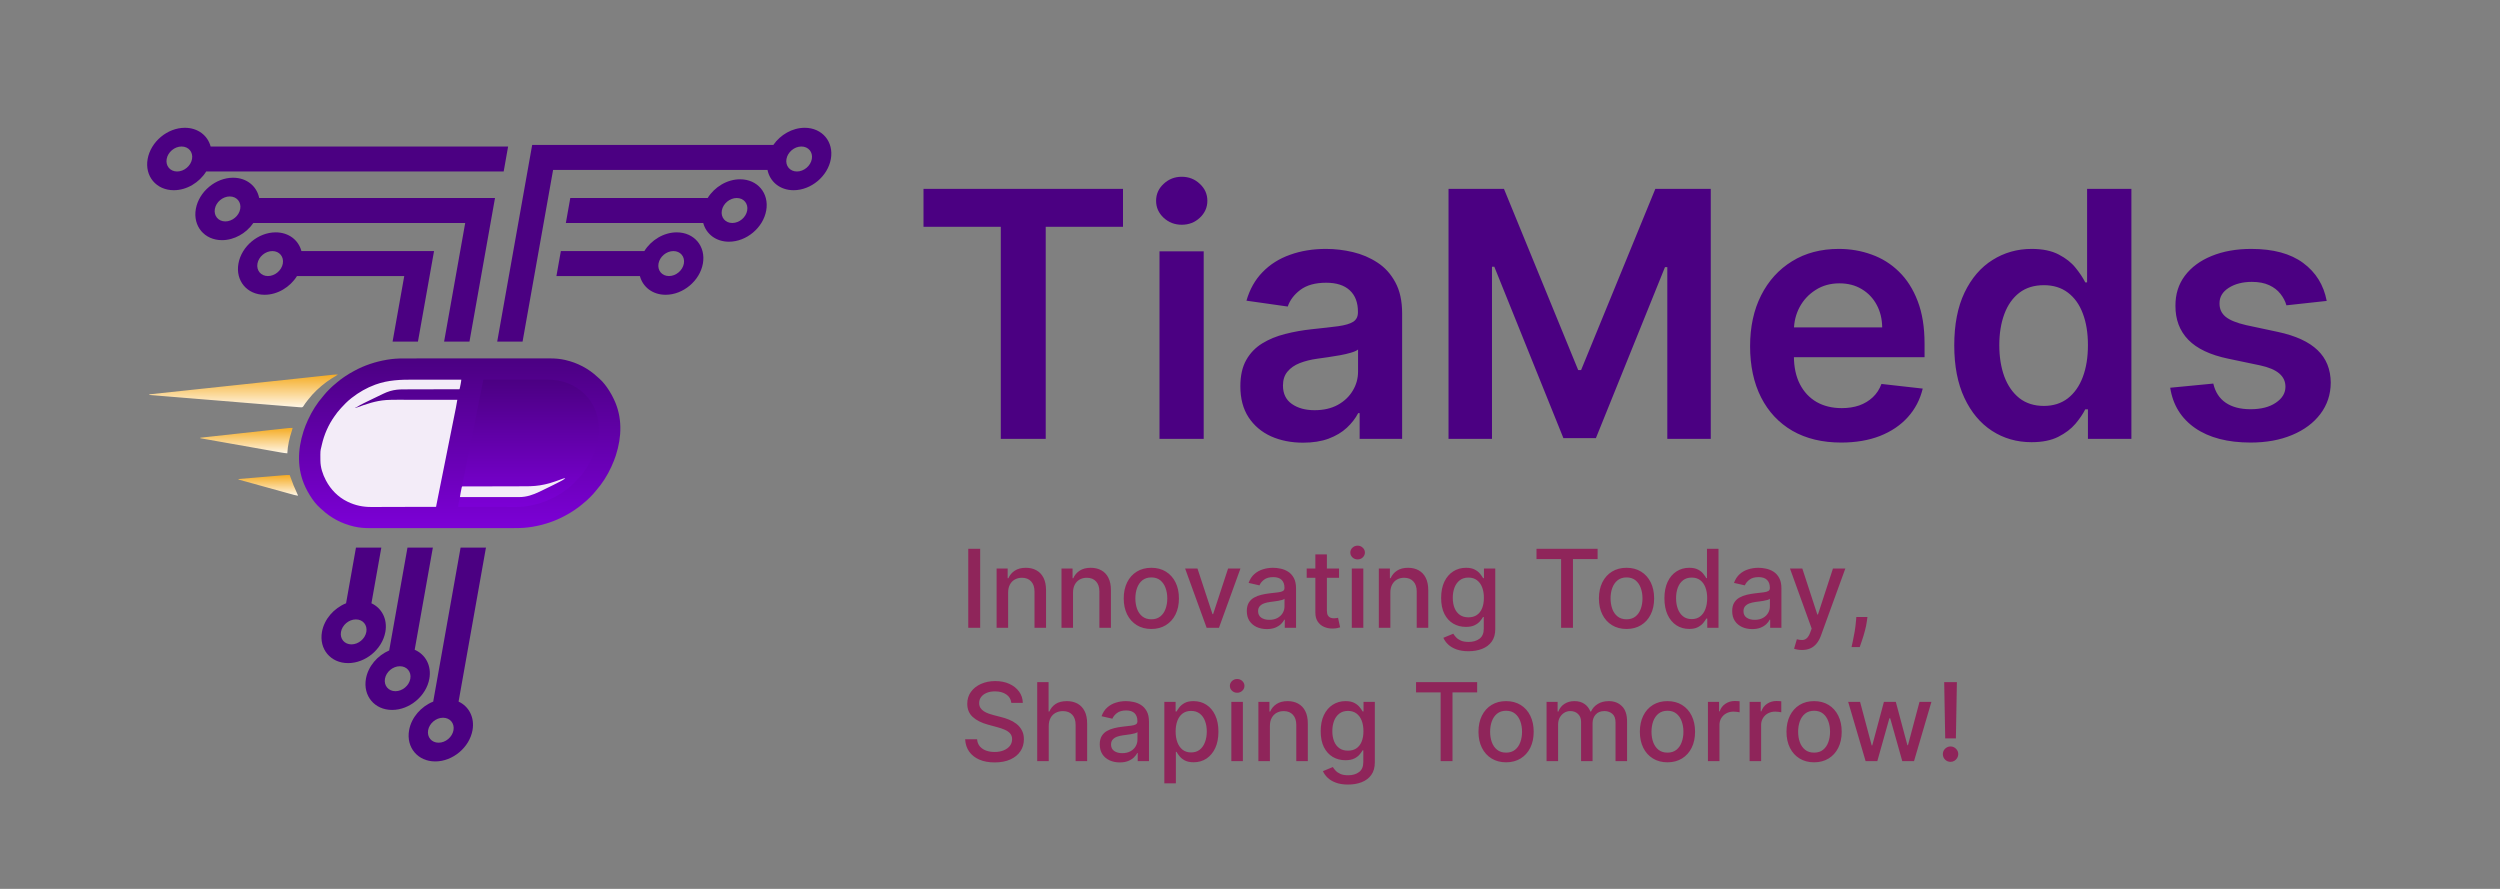
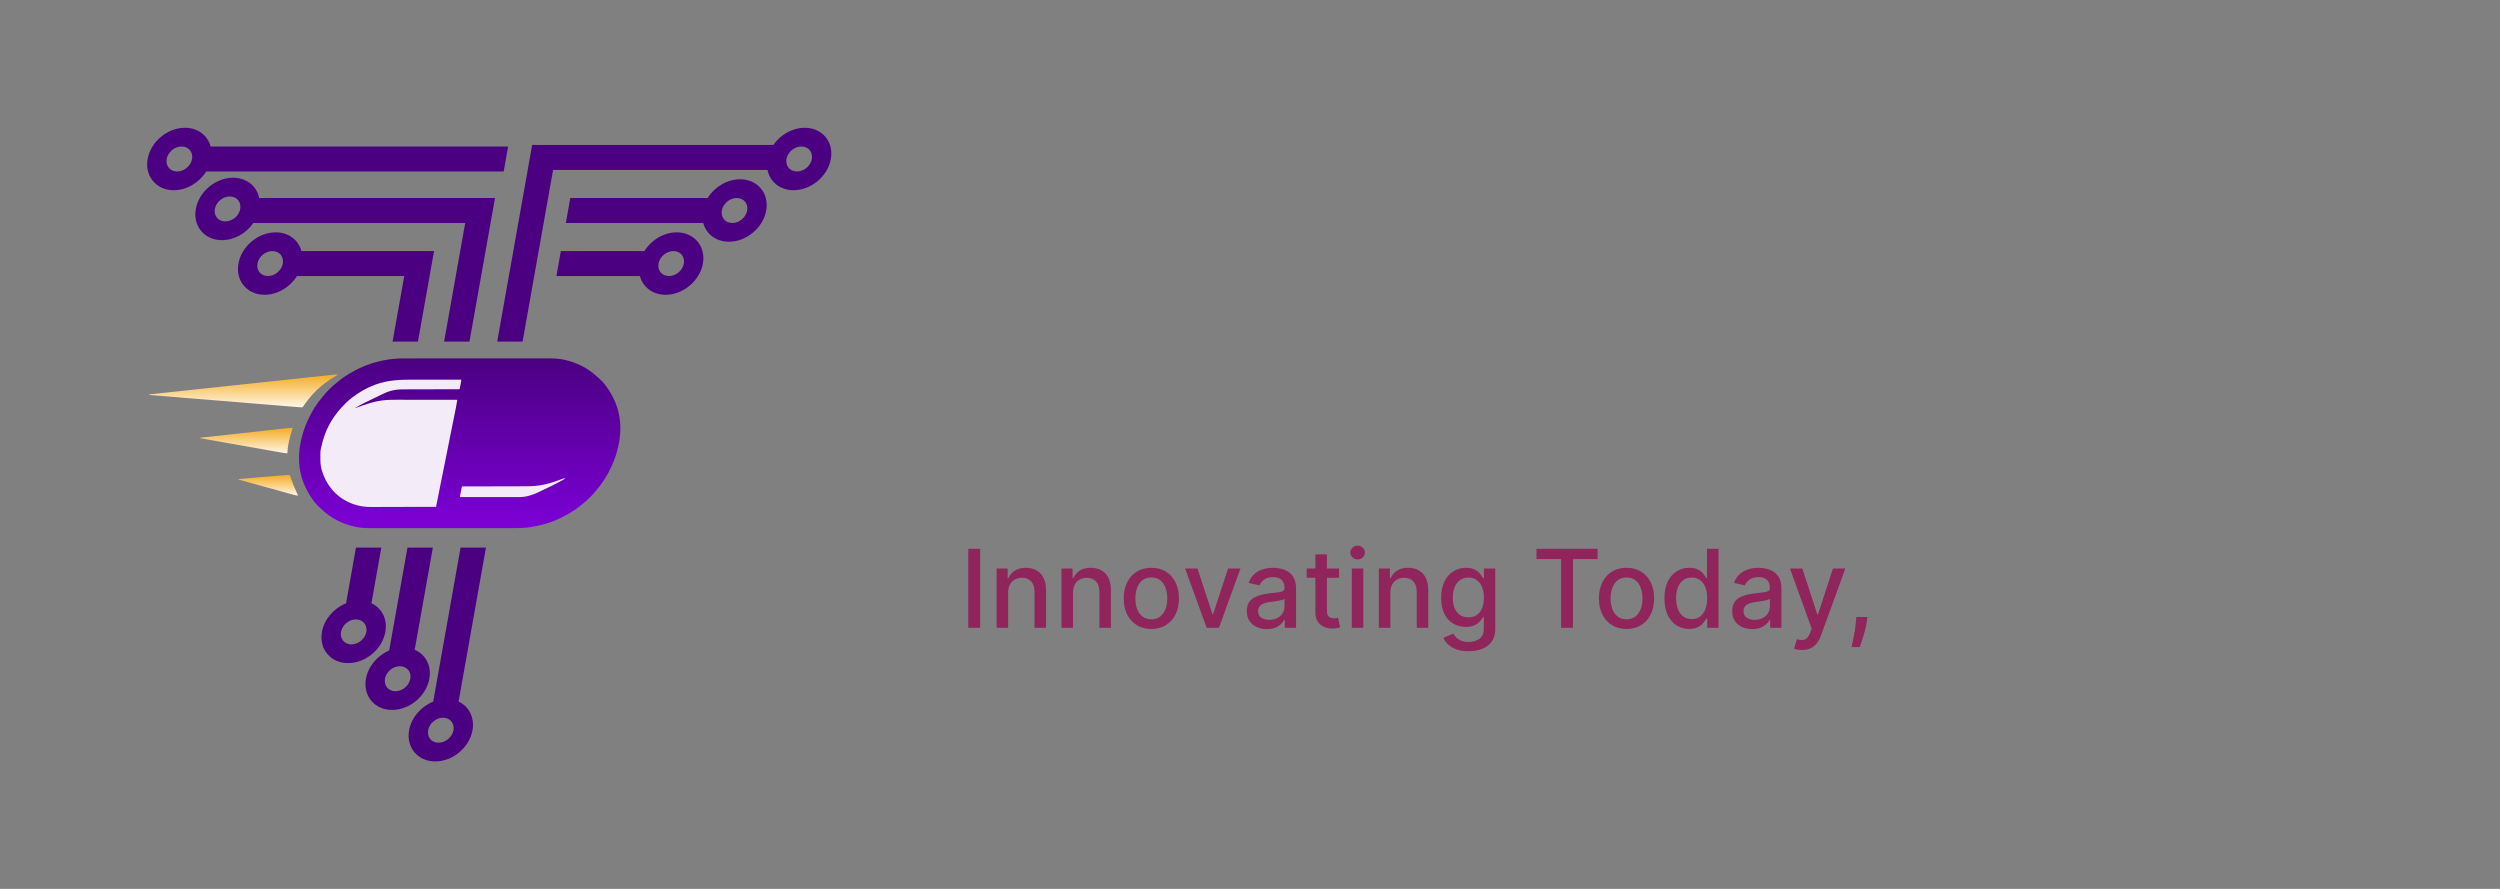
<svg xmlns="http://www.w3.org/2000/svg" width="225" height="80" viewBox="0 0 225 80" fill="none">
  <rect x="0" y="0" width="225" height="80" fill="#808080" stroke="none" />
  <path d="M36.338 32.26C36.397 32.259 36.456 32.259 36.514 32.259C36.642 32.259 36.769 32.259 36.896 32.259C37.085 32.259 37.274 32.259 37.464 32.259C37.821 32.258 38.179 32.258 38.536 32.258C38.813 32.258 39.089 32.258 39.365 32.258C39.405 32.258 39.445 32.258 39.484 32.258C39.544 32.258 39.604 32.258 39.664 32.258C40.221 32.258 40.778 32.258 41.335 32.258C41.367 32.258 41.367 32.258 41.399 32.258C41.505 32.258 41.611 32.258 41.717 32.258C41.739 32.258 41.76 32.258 41.781 32.258C41.824 32.258 41.867 32.258 41.909 32.258C42.573 32.258 43.237 32.258 43.901 32.258C44.648 32.257 45.395 32.257 46.142 32.257C46.221 32.257 46.301 32.257 46.381 32.257C46.401 32.257 46.42 32.257 46.44 32.257C46.736 32.257 47.031 32.257 47.327 32.257C47.663 32.256 47.999 32.256 48.336 32.257C48.523 32.257 48.711 32.257 48.899 32.257C49.04 32.256 49.181 32.256 49.322 32.257C49.378 32.257 49.435 32.257 49.491 32.257C49.947 32.255 50.396 32.29 50.841 32.392C50.864 32.397 50.886 32.403 50.909 32.408C51.977 32.655 52.968 33.173 53.768 33.923C53.821 33.972 53.874 34.018 53.929 34.064C54.286 34.375 54.584 34.775 54.835 35.174C54.844 35.189 54.853 35.203 54.862 35.218C55.004 35.443 55.127 35.673 55.24 35.913C55.248 35.93 55.256 35.946 55.264 35.964C56.021 37.559 55.965 39.315 55.431 40.967C55.421 40.999 55.421 40.999 55.41 41.033C55.308 41.344 55.184 41.645 55.049 41.944C55.04 41.966 55.03 41.988 55.02 42.01C54.67 42.781 54.211 43.505 53.653 44.143C53.626 44.175 53.599 44.208 53.573 44.241C53.437 44.411 53.29 44.566 53.136 44.72C53.095 44.76 53.055 44.8 53.015 44.84C52.857 44.998 52.694 45.142 52.519 45.281C52.493 45.304 52.467 45.326 52.441 45.349C52.231 45.532 52.008 45.694 51.779 45.853C51.764 45.864 51.749 45.875 51.733 45.886C51.473 46.068 51.199 46.225 50.92 46.378C50.898 46.39 50.876 46.402 50.853 46.415C49.944 46.911 48.952 47.236 47.932 47.409C47.914 47.412 47.897 47.415 47.879 47.418C47.389 47.501 46.904 47.529 46.407 47.528C46.348 47.529 46.289 47.529 46.23 47.529C46.103 47.529 45.976 47.529 45.849 47.529C45.66 47.529 45.47 47.529 45.281 47.529C44.924 47.529 44.566 47.529 44.209 47.529C43.932 47.529 43.656 47.529 43.38 47.529C43.34 47.529 43.3 47.529 43.26 47.529C43.2 47.529 43.141 47.53 43.081 47.53C42.523 47.53 41.967 47.53 41.41 47.53C41.378 47.53 41.378 47.53 41.346 47.53C41.24 47.53 41.134 47.53 41.027 47.53C41.006 47.53 40.985 47.53 40.963 47.53C40.921 47.53 40.878 47.53 40.835 47.53C40.172 47.53 39.508 47.53 38.844 47.53C38.097 47.531 37.35 47.531 36.603 47.531C36.523 47.531 36.444 47.531 36.364 47.531C36.334 47.531 36.334 47.531 36.304 47.531C36.009 47.531 35.713 47.531 35.418 47.531C35.082 47.532 34.745 47.532 34.409 47.531C34.221 47.531 34.033 47.531 33.846 47.531C33.705 47.532 33.564 47.532 33.423 47.531C33.367 47.531 33.31 47.531 33.254 47.531C32.798 47.533 32.349 47.498 31.904 47.395C31.87 47.388 31.87 47.388 31.836 47.38C30.767 47.133 29.777 46.615 28.976 45.865C28.924 45.816 28.871 45.77 28.816 45.724C28.459 45.413 28.161 45.013 27.91 44.614C27.901 44.599 27.892 44.585 27.882 44.57C27.741 44.345 27.618 44.114 27.504 43.875C27.496 43.858 27.488 43.842 27.48 43.824C26.724 42.229 26.78 40.473 27.314 38.821C27.32 38.799 27.328 38.778 27.335 38.755C27.437 38.444 27.56 38.142 27.695 37.844C27.705 37.822 27.715 37.8 27.725 37.778C28.075 37.007 28.534 36.282 29.092 35.645C29.119 35.613 29.146 35.58 29.172 35.547C29.308 35.376 29.455 35.221 29.609 35.068C29.65 35.028 29.69 34.988 29.73 34.947C29.888 34.789 30.05 34.645 30.226 34.507C30.252 34.484 30.278 34.462 30.304 34.439C30.514 34.256 30.737 34.094 30.965 33.934C30.981 33.924 30.996 33.913 31.012 33.902C31.272 33.72 31.546 33.563 31.825 33.41C31.847 33.398 31.869 33.386 31.892 33.373C32.801 32.877 33.793 32.552 34.813 32.379C34.83 32.376 34.848 32.373 34.866 32.37C35.356 32.287 35.841 32.259 36.338 32.26Z" fill="url(#paint0_linear_7980_5848)" />
-   <path d="M43.498 34.173C44.291 34.172 45.083 34.171 45.875 34.17C45.969 34.17 46.063 34.17 46.157 34.17C46.175 34.17 46.194 34.17 46.213 34.17C46.514 34.17 46.816 34.169 47.117 34.169C47.427 34.169 47.737 34.168 48.046 34.168C48.237 34.168 48.428 34.168 48.619 34.168C48.766 34.167 48.912 34.167 49.059 34.167C49.119 34.167 49.179 34.167 49.239 34.167C50.554 34.163 51.718 34.576 52.664 35.508C53.531 36.382 53.915 37.535 53.912 38.743C53.907 39.551 53.659 40.352 53.332 41.086C53.322 41.108 53.313 41.13 53.303 41.152C53.013 41.798 52.632 42.445 52.142 42.962C52.099 43.008 52.058 43.055 52.017 43.103C51.909 43.226 51.795 43.341 51.679 43.456C51.658 43.477 51.637 43.499 51.616 43.52C51.471 43.665 51.32 43.796 51.16 43.922C51.135 43.943 51.109 43.963 51.084 43.984C50.734 44.258 50.36 44.503 49.967 44.709C49.944 44.721 49.944 44.721 49.92 44.733C49.809 44.791 49.697 44.846 49.585 44.9C49.569 44.907 49.553 44.915 49.537 44.923C48.971 45.192 48.383 45.371 47.771 45.496C47.75 45.5 47.729 45.505 47.708 45.509C46.989 45.657 46.236 45.622 45.506 45.62C45.355 45.62 45.205 45.62 45.054 45.62C44.801 45.619 44.549 45.619 44.297 45.619C44.038 45.618 43.778 45.618 43.519 45.618C43.495 45.618 43.495 45.618 43.47 45.618C43.389 45.618 43.309 45.617 43.228 45.617C42.562 45.617 41.896 45.616 41.23 45.615C41.243 45.485 41.261 45.357 41.287 45.229C41.29 45.212 41.293 45.196 41.296 45.18C41.307 45.125 41.318 45.071 41.33 45.016C41.338 44.975 41.346 44.935 41.354 44.894C41.372 44.804 41.39 44.713 41.409 44.623C41.439 44.47 41.47 44.318 41.501 44.165C41.536 43.989 41.572 43.813 41.607 43.637C41.716 43.094 41.825 42.55 41.934 42.007C41.941 41.974 41.941 41.974 41.947 41.94C41.994 41.708 42.041 41.476 42.087 41.244C42.149 40.932 42.212 40.62 42.274 40.308C42.279 40.284 42.284 40.26 42.289 40.235C42.309 40.138 42.328 40.04 42.348 39.942C42.382 39.77 42.417 39.597 42.451 39.425C42.557 38.896 42.663 38.366 42.77 37.836C42.854 37.415 42.938 36.994 43.023 36.573C43.074 36.316 43.126 36.058 43.177 35.8C43.212 35.626 43.247 35.451 43.282 35.276C43.303 35.175 43.323 35.075 43.343 34.974C43.361 34.882 43.38 34.79 43.398 34.698C43.405 34.665 43.411 34.631 43.418 34.598C43.427 34.553 43.436 34.508 43.445 34.463C43.45 34.438 43.455 34.412 43.461 34.386C43.474 34.315 43.486 34.244 43.498 34.173Z" fill="url(#paint1_linear_7980_5848)" />
  <path d="M37.24 34.168C37.391 34.168 37.542 34.168 37.693 34.168C37.945 34.168 38.197 34.168 38.449 34.169C38.709 34.169 38.968 34.17 39.227 34.17C39.252 34.17 39.252 34.17 39.276 34.17C39.357 34.17 39.438 34.17 39.518 34.17C40.184 34.171 40.85 34.171 41.516 34.172C41.512 34.207 41.508 34.241 41.505 34.275C41.502 34.303 41.502 34.303 41.498 34.332C41.49 34.401 41.478 34.469 41.464 34.537C41.459 34.563 41.454 34.589 41.449 34.615C41.443 34.642 41.438 34.668 41.432 34.695C41.427 34.722 41.422 34.749 41.416 34.777C41.376 34.977 41.376 34.977 41.349 35.031C41.321 35.031 41.292 35.031 41.264 35.031C40.594 35.032 39.924 35.034 39.254 35.036C39.172 35.036 39.089 35.037 39.006 35.037C38.99 35.037 38.974 35.037 38.957 35.037C38.691 35.038 38.426 35.038 38.16 35.039C37.887 35.039 37.614 35.04 37.341 35.041C37.188 35.042 37.035 35.042 36.882 35.042C36.738 35.043 36.593 35.043 36.449 35.044C36.396 35.044 36.343 35.044 36.291 35.044C35.891 35.044 35.513 35.077 35.128 35.191C35.107 35.198 35.086 35.204 35.064 35.21C34.867 35.27 34.683 35.347 34.498 35.436C34.461 35.454 34.461 35.454 34.423 35.472C34.275 35.542 34.127 35.614 33.98 35.685C33.856 35.746 33.732 35.805 33.608 35.864C33.354 35.984 33.101 36.108 32.849 36.233C32.809 36.252 32.77 36.272 32.73 36.292C32.512 36.399 32.301 36.51 32.097 36.642C32.04 36.675 32.04 36.675 31.992 36.675C31.992 36.691 31.992 36.707 31.992 36.723C32.015 36.715 32.038 36.706 32.061 36.698C32.933 36.377 33.806 36.07 34.741 36.005C34.77 36.003 34.799 36.001 34.828 35.999C35.128 35.98 35.427 35.978 35.727 35.979C35.787 35.979 35.847 35.979 35.907 35.979C36.034 35.979 36.161 35.979 36.288 35.979C36.472 35.98 36.656 35.98 36.84 35.98C37.139 35.98 37.437 35.98 37.736 35.981C38.025 35.981 38.315 35.981 38.604 35.982C38.631 35.982 38.631 35.982 38.659 35.982C38.749 35.982 38.839 35.982 38.928 35.982C39.672 35.982 40.415 35.983 41.158 35.984C41.124 36.217 41.081 36.448 41.035 36.679C41.027 36.717 41.02 36.755 41.012 36.793C40.991 36.897 40.97 37 40.95 37.104C40.927 37.216 40.904 37.328 40.882 37.44C40.843 37.634 40.804 37.828 40.765 38.022C40.709 38.303 40.653 38.583 40.596 38.864C40.505 39.32 40.414 39.775 40.322 40.231C40.234 40.673 40.145 41.115 40.057 41.557C40.051 41.584 40.046 41.611 40.04 41.639C39.98 41.937 39.921 42.234 39.861 42.532C39.856 42.558 39.851 42.584 39.845 42.611C39.824 42.715 39.803 42.82 39.782 42.924C39.721 43.23 39.66 43.536 39.598 43.842C39.56 44.033 39.522 44.225 39.483 44.417C39.461 44.528 39.439 44.638 39.416 44.749C39.396 44.85 39.376 44.951 39.356 45.053C39.348 45.089 39.341 45.126 39.334 45.162C39.324 45.212 39.314 45.262 39.304 45.312C39.298 45.339 39.292 45.367 39.287 45.395C39.273 45.468 39.26 45.541 39.248 45.615C38.445 45.618 37.641 45.62 36.838 45.621C36.742 45.621 36.647 45.621 36.552 45.621C36.523 45.621 36.523 45.621 36.495 45.621C36.189 45.622 35.883 45.623 35.578 45.624C35.264 45.625 34.95 45.626 34.635 45.626C34.442 45.626 34.248 45.627 34.055 45.628C33.922 45.628 33.789 45.629 33.655 45.628C33.579 45.628 33.502 45.628 33.426 45.629C32.674 45.635 31.976 45.489 31.3 45.162C31.284 45.154 31.269 45.147 31.253 45.139C30.435 44.742 29.762 44.056 29.343 43.255C29.334 43.239 29.325 43.222 29.317 43.206C29.039 42.673 28.841 42.067 28.836 41.462C28.835 41.442 28.835 41.421 28.835 41.4C28.828 40.583 28.828 40.583 28.922 40.215C28.938 40.151 28.952 40.086 28.967 40.021C29.171 39.115 29.565 38.219 30.106 37.462C30.119 37.444 30.132 37.426 30.146 37.407C30.29 37.206 30.433 37.006 30.604 36.826C30.647 36.78 30.688 36.733 30.73 36.685C30.837 36.562 30.952 36.447 31.067 36.331C31.088 36.31 31.109 36.289 31.131 36.267C31.275 36.123 31.426 35.992 31.586 35.865C31.612 35.844 31.637 35.824 31.662 35.804C32.293 35.31 33.005 34.9 33.758 34.625C33.776 34.619 33.793 34.613 33.811 34.606C34.938 34.197 36.057 34.165 37.24 34.168Z" fill="#F3ECF8" />
  <path d="M30.419 33.705C30.353 33.756 30.286 33.8 30.213 33.841C29.929 34.005 29.656 34.177 29.392 34.372C29.379 34.383 29.365 34.393 29.351 34.403C28.766 34.835 28.216 35.349 27.769 35.922C27.742 35.956 27.716 35.989 27.689 36.023C27.544 36.206 27.405 36.387 27.286 36.587C27.231 36.652 27.209 36.651 27.125 36.661C27.048 36.659 26.973 36.653 26.896 36.646C26.873 36.645 26.85 36.643 26.826 36.641C26.748 36.635 26.67 36.628 26.591 36.621C26.535 36.617 26.478 36.612 26.422 36.608C26.299 36.598 26.176 36.588 26.053 36.578C25.869 36.562 25.686 36.548 25.503 36.533C25.158 36.505 24.812 36.476 24.466 36.448C24.199 36.426 23.932 36.404 23.665 36.382C23.627 36.379 23.589 36.376 23.55 36.373C23.492 36.368 23.435 36.364 23.377 36.359C22.84 36.315 22.303 36.271 21.766 36.227C21.746 36.225 21.726 36.224 21.705 36.222C21.541 36.209 21.376 36.195 21.212 36.181C20.57 36.129 19.928 36.076 19.286 36.024C18.566 35.965 17.845 35.906 17.125 35.847C17.048 35.841 16.971 35.835 16.894 35.828C16.866 35.826 16.866 35.826 16.837 35.824C16.551 35.8 16.265 35.777 15.979 35.754C15.655 35.727 15.33 35.701 15.005 35.674C14.823 35.659 14.641 35.644 14.459 35.629C14.323 35.618 14.188 35.607 14.052 35.596C13.997 35.591 13.942 35.587 13.887 35.582C13.813 35.576 13.738 35.57 13.664 35.564C13.642 35.562 13.62 35.56 13.598 35.559C13.547 35.554 13.498 35.548 13.448 35.54C13.44 35.525 13.432 35.509 13.424 35.493C14.509 35.377 15.594 35.261 16.679 35.146C16.695 35.144 16.712 35.142 16.729 35.141C17.086 35.102 17.443 35.064 17.8 35.026C17.975 35.008 18.15 34.989 18.326 34.97C18.343 34.968 18.361 34.967 18.379 34.965C18.864 34.913 19.349 34.861 19.834 34.809C19.953 34.797 20.071 34.784 20.189 34.772C20.24 34.766 20.291 34.761 20.341 34.755C20.375 34.752 20.409 34.748 20.442 34.745C20.627 34.725 20.812 34.705 20.997 34.686C21.198 34.664 21.399 34.643 21.601 34.621C21.617 34.62 21.634 34.618 21.651 34.616C22.116 34.566 22.582 34.517 23.048 34.467C23.343 34.436 23.638 34.404 23.933 34.373C23.982 34.367 24.031 34.362 24.079 34.357C24.946 34.265 25.812 34.172 26.679 34.08C26.878 34.058 27.078 34.037 27.277 34.016C27.305 34.013 27.332 34.01 27.36 34.007C27.495 33.992 27.631 33.978 27.766 33.963C28.049 33.933 28.332 33.903 28.616 33.872C28.804 33.852 28.993 33.832 29.181 33.812C29.288 33.8 29.396 33.789 29.503 33.777C29.6 33.767 29.698 33.756 29.795 33.746C29.83 33.742 29.865 33.738 29.9 33.734C30.074 33.716 30.244 33.7 30.419 33.705Z" fill="url(#paint2_linear_7980_5848)" />
  <path d="M26.336 38.511C26.32 38.6 26.297 38.682 26.268 38.767C26.045 39.432 25.894 40.097 25.858 40.8C25.668 40.786 25.481 40.759 25.293 40.725C25.263 40.72 25.234 40.715 25.204 40.71C25.122 40.695 25.041 40.681 24.96 40.666C24.872 40.651 24.784 40.635 24.696 40.62C24.544 40.593 24.391 40.566 24.238 40.539C24.017 40.499 23.796 40.46 23.574 40.421C23.233 40.361 22.891 40.3 22.55 40.24C21.977 40.138 21.404 40.037 20.831 39.936C20.785 39.928 20.739 39.92 20.694 39.912C20.514 39.88 20.334 39.848 20.154 39.816C19.708 39.738 19.261 39.659 18.815 39.58C18.758 39.57 18.7 39.56 18.643 39.55C18.439 39.514 18.234 39.477 18.029 39.441C18.029 39.425 18.029 39.41 18.029 39.394C19.056 39.281 20.084 39.169 21.111 39.056C21.232 39.043 21.353 39.03 21.475 39.017C21.511 39.013 21.511 39.013 21.548 39.009C21.939 38.966 22.33 38.923 22.721 38.88C23.122 38.836 23.523 38.793 23.924 38.749C24.171 38.722 24.419 38.695 24.666 38.667C24.836 38.649 25.006 38.63 25.175 38.612C25.273 38.601 25.371 38.59 25.469 38.58C25.559 38.57 25.649 38.56 25.738 38.55C25.786 38.545 25.834 38.54 25.881 38.535C26.034 38.518 26.182 38.508 26.336 38.511Z" fill="url(#paint3_linear_7980_5848)" />
  <path d="M50.873 43.064C50.689 43.197 50.49 43.297 50.289 43.4C50.254 43.417 50.219 43.435 50.184 43.453C50.079 43.507 49.975 43.56 49.87 43.612C49.855 43.62 49.84 43.628 49.825 43.636C49.476 43.812 49.125 43.985 48.772 44.151C48.696 44.187 48.62 44.223 48.544 44.26C47.973 44.531 47.383 44.738 46.744 44.736C46.709 44.736 46.709 44.736 46.674 44.736C46.598 44.736 46.521 44.736 46.445 44.736C46.39 44.736 46.335 44.736 46.28 44.736C46.13 44.736 45.981 44.736 45.832 44.735C45.676 44.735 45.52 44.735 45.364 44.735C45.103 44.735 44.841 44.735 44.579 44.735C44.31 44.734 44.041 44.734 43.771 44.734C43.746 44.734 43.746 44.734 43.721 44.734C43.637 44.734 43.554 44.734 43.47 44.734C42.779 44.734 42.088 44.733 41.397 44.733C41.404 44.683 41.412 44.633 41.419 44.584C41.424 44.556 41.428 44.528 41.432 44.499C41.445 44.421 41.459 44.342 41.474 44.264C41.479 44.238 41.484 44.213 41.49 44.186C41.495 44.161 41.5 44.135 41.505 44.109C41.511 44.082 41.516 44.055 41.521 44.028C41.526 44.003 41.532 43.977 41.537 43.951C41.541 43.928 41.546 43.906 41.551 43.882C41.564 43.827 41.564 43.827 41.587 43.779C41.6 43.779 41.614 43.779 41.627 43.779C42.405 43.778 43.183 43.776 43.96 43.774C44.054 43.774 44.148 43.773 44.242 43.773C44.27 43.773 44.27 43.773 44.298 43.773C44.599 43.772 44.9 43.772 45.2 43.771C45.51 43.77 45.819 43.77 46.129 43.769C46.319 43.768 46.509 43.768 46.699 43.767C46.846 43.767 46.993 43.767 47.14 43.766C47.2 43.766 47.259 43.766 47.319 43.766C47.88 43.766 48.441 43.73 48.99 43.605C49.023 43.598 49.056 43.59 49.09 43.583C49.323 43.531 49.551 43.469 49.776 43.39C49.849 43.365 49.923 43.341 49.997 43.318C50.175 43.258 50.352 43.193 50.529 43.128C50.55 43.12 50.572 43.112 50.594 43.104C50.613 43.097 50.632 43.09 50.652 43.083C50.788 43.036 50.788 43.036 50.873 43.064Z" fill="#F3ECF8" />
  <path d="M26.073 42.755C26.084 42.784 26.095 42.813 26.107 42.843C26.413 43.688 26.413 43.688 26.785 44.507C26.814 44.566 26.814 44.566 26.814 44.614C26.696 44.599 26.587 44.576 26.472 44.545C26.456 44.54 26.439 44.535 26.422 44.531C26.366 44.515 26.31 44.5 26.255 44.484C26.215 44.473 26.174 44.462 26.134 44.451C26.025 44.421 25.916 44.391 25.806 44.36C25.691 44.328 25.576 44.296 25.46 44.264C25.265 44.21 25.069 44.156 24.873 44.102C24.57 44.018 24.267 43.934 23.963 43.85C23.863 43.823 23.764 43.795 23.664 43.768C23.639 43.761 23.615 43.754 23.59 43.747C22.882 43.552 22.174 43.356 21.467 43.16C21.467 43.144 21.467 43.128 21.467 43.112C22.022 43.065 22.576 43.019 23.131 42.972C23.389 42.951 23.647 42.929 23.904 42.907C24.129 42.888 24.354 42.869 24.578 42.851C24.697 42.841 24.816 42.831 24.935 42.821C25.047 42.811 25.159 42.802 25.271 42.792C25.312 42.789 25.353 42.786 25.394 42.782C25.621 42.763 25.845 42.749 26.073 42.755Z" fill="url(#paint4_linear_7980_5848)" />
  <path fill-rule="evenodd" clip-rule="evenodd" d="M15.642 17.119C16.812 17.119 17.941 16.426 18.558 15.434L45.331 15.434L45.73 13.186L18.957 13.186C18.693 12.194 17.811 11.501 16.641 11.501C15.065 11.501 13.564 12.758 13.288 14.31C13.012 15.861 14.066 17.119 15.642 17.119ZM15.942 15.434C16.572 15.434 17.172 14.93 17.283 14.31C17.393 13.689 16.971 13.186 16.341 13.186C15.711 13.186 15.11 13.689 15 14.31C14.89 14.93 15.311 15.434 15.942 15.434Z" fill="#4B0082" />
  <path fill-rule="evenodd" clip-rule="evenodd" d="M71.424 17.119C70.2 17.119 69.29 16.36 69.075 15.293H49.778L47.031 30.747H44.748L47.895 13.046H69.6C70.233 12.129 71.309 11.501 72.423 11.501C73.999 11.501 75.053 12.758 74.777 14.31C74.501 15.861 73 17.119 71.424 17.119ZM71.724 15.434C71.094 15.434 70.672 14.93 70.782 14.31C70.893 13.689 71.493 13.186 72.124 13.186C72.754 13.186 73.175 13.689 73.065 14.31C72.955 14.93 72.354 15.434 71.724 15.434Z" fill="#4B0082" />
  <path fill-rule="evenodd" clip-rule="evenodd" d="M42.252 30.747L44.55 17.821H23.327C23.112 16.755 22.202 15.995 20.978 15.995C19.402 15.995 17.901 17.253 17.625 18.805C17.349 20.356 18.403 21.614 19.979 21.614C21.093 21.614 22.17 20.985 22.802 20.069H41.868L39.969 30.747H42.252ZM21.62 18.805C21.509 19.425 20.909 19.928 20.279 19.928C19.648 19.928 19.227 19.425 19.337 18.805C19.447 18.184 20.048 17.681 20.678 17.681C21.308 17.681 21.73 18.184 21.62 18.805Z" fill="#4B0082" />
  <path fill-rule="evenodd" clip-rule="evenodd" d="M36.674 49.282H38.957L37.322 58.479C38.293 58.896 38.852 59.905 38.642 61.084C38.366 62.636 36.865 63.894 35.289 63.894C33.713 63.894 32.66 62.636 32.935 61.084C33.135 59.96 33.979 58.989 35.028 58.541L36.674 49.282ZM35.589 62.208C36.219 62.208 36.82 61.705 36.93 61.084C37.04 60.464 36.619 59.961 35.988 59.961C35.358 59.961 34.758 60.464 34.647 61.084C34.537 61.705 34.959 62.208 35.589 62.208Z" fill="#4B0082" />
  <path fill-rule="evenodd" clip-rule="evenodd" d="M37.615 30.747L39.064 22.597H27.128C26.864 21.605 25.982 20.912 24.812 20.912C23.236 20.912 21.735 22.169 21.459 23.721C21.183 25.272 22.237 26.53 23.813 26.53C24.983 26.53 26.112 25.837 26.729 24.845H36.382L35.332 30.747H37.615ZM25.454 23.721C25.343 24.341 24.743 24.845 24.113 24.845C23.482 24.845 23.061 24.341 23.171 23.721C23.281 23.1 23.882 22.597 24.512 22.597C25.142 22.597 25.564 23.1 25.454 23.721Z" fill="#4B0082" />
  <path fill-rule="evenodd" clip-rule="evenodd" d="M32.038 49.282H34.32L33.429 54.295C34.36 54.728 34.888 55.718 34.683 56.87C34.407 58.422 32.906 59.68 31.33 59.68C29.755 59.68 28.701 58.422 28.977 56.87C29.181 55.718 30.061 54.728 31.146 54.295L32.038 49.282ZM31.63 57.994C32.26 57.994 32.861 57.491 32.971 56.87C33.081 56.25 32.66 55.747 32.03 55.747C31.399 55.747 30.799 56.25 30.689 56.87C30.578 57.491 31 57.994 31.63 57.994Z" fill="#4B0082" />
  <path fill-rule="evenodd" clip-rule="evenodd" d="M41.453 49.282H43.736L41.272 63.144C42.202 63.577 42.731 64.567 42.526 65.719C42.25 67.271 40.749 68.529 39.173 68.529C37.597 68.529 36.543 67.271 36.819 65.719C37.024 64.568 37.904 63.578 38.989 63.144L41.453 49.282ZM38.531 65.719C38.421 66.34 38.842 66.843 39.473 66.843C40.103 66.843 40.703 66.34 40.814 65.719C40.924 65.099 40.503 64.596 39.872 64.596C39.242 64.596 38.642 65.099 38.531 65.719Z" fill="#4B0082" />
  <path fill-rule="evenodd" clip-rule="evenodd" d="M63.291 20.069C63.555 21.061 64.437 21.754 65.607 21.754C67.183 21.754 68.684 20.497 68.96 18.945C69.236 17.393 68.182 16.136 66.606 16.136C65.436 16.136 64.307 16.829 63.69 17.821L51.326 17.821L50.927 20.069L63.291 20.069ZM64.965 18.945C64.855 19.566 65.276 20.069 65.907 20.069C66.537 20.069 67.138 19.566 67.248 18.945C67.358 18.324 66.937 17.821 66.306 17.821C65.676 17.821 65.076 18.324 64.965 18.945Z" fill="#4B0082" />
  <path fill-rule="evenodd" clip-rule="evenodd" d="M59.907 26.53C58.737 26.53 57.855 25.837 57.591 24.845L50.078 24.845L50.477 22.597L57.991 22.597C58.608 21.605 59.736 20.912 60.906 20.912C62.482 20.912 63.536 22.169 63.26 23.721C62.984 25.272 61.483 26.53 59.907 26.53ZM60.207 24.845C59.577 24.845 59.155 24.341 59.266 23.721C59.376 23.1 59.976 22.597 60.607 22.597C61.237 22.597 61.659 23.1 61.548 23.721C61.438 24.341 60.837 24.845 60.207 24.845Z" fill="#4B0082" />
-   <path d="M83.115 20.414V16.996H101.07V20.414H94.115V39.5H90.071V20.414H83.115ZM104.355 39.5V22.622H108.333V39.5H104.355ZM106.355 20.227C105.725 20.227 105.183 20.018 104.729 19.601C104.275 19.176 104.048 18.667 104.048 18.073C104.048 17.473 104.275 16.963 104.729 16.546C105.183 16.121 105.725 15.909 106.355 15.909C106.993 15.909 107.535 16.121 107.982 16.546C108.436 16.963 108.663 17.473 108.663 18.073C108.663 18.667 108.436 19.176 107.982 19.601C107.535 20.018 106.993 20.227 106.355 20.227ZM117.28 39.841C116.211 39.841 115.247 39.65 114.39 39.269C113.541 38.881 112.867 38.31 112.369 37.555C111.878 36.801 111.632 35.87 111.632 34.764C111.632 33.812 111.808 33.024 112.16 32.402C112.511 31.779 112.991 31.281 113.599 30.907C114.207 30.534 114.892 30.252 115.654 30.061C116.423 29.863 117.218 29.721 118.038 29.633C119.027 29.53 119.829 29.439 120.445 29.358C121.06 29.27 121.507 29.138 121.785 28.962C122.071 28.779 122.214 28.497 122.214 28.116V28.05C122.214 27.223 121.968 26.582 121.478 26.128C120.987 25.673 120.28 25.446 119.357 25.446C118.383 25.446 117.61 25.659 117.038 26.084C116.474 26.508 116.093 27.01 115.896 27.589L112.182 27.061C112.475 26.036 112.958 25.179 113.632 24.49C114.306 23.794 115.13 23.274 116.104 22.93C117.079 22.578 118.156 22.402 119.335 22.402C120.148 22.402 120.958 22.498 121.763 22.688C122.569 22.879 123.305 23.194 123.972 23.633C124.639 24.065 125.173 24.655 125.576 25.402C125.986 26.149 126.192 27.083 126.192 28.204V39.5H122.368V37.181H122.236C121.994 37.65 121.653 38.09 121.214 38.5C120.782 38.903 120.236 39.229 119.577 39.478C118.925 39.72 118.159 39.841 117.28 39.841ZM118.313 36.918C119.112 36.918 119.804 36.76 120.39 36.445C120.976 36.123 121.426 35.698 121.741 35.171C122.064 34.643 122.225 34.068 122.225 33.446V31.457C122.1 31.559 121.888 31.654 121.588 31.742C121.295 31.83 120.965 31.907 120.599 31.973C120.232 32.039 119.87 32.098 119.511 32.149C119.152 32.2 118.841 32.244 118.577 32.281C117.983 32.361 117.452 32.493 116.984 32.676C116.515 32.859 116.145 33.116 115.874 33.446C115.603 33.768 115.467 34.185 115.467 34.698C115.467 35.431 115.735 35.984 116.269 36.357C116.804 36.731 117.485 36.918 118.313 36.918ZM130.367 16.996H135.356L142.036 33.303H142.3L148.981 16.996H153.969V39.5H150.058V24.04H149.849L143.63 39.434H140.707L134.488 24.007H134.279V39.5H130.367V16.996ZM165.705 39.83C164.013 39.83 162.551 39.478 161.321 38.775C160.097 38.064 159.156 37.061 158.497 35.764C157.837 34.46 157.508 32.925 157.508 31.16C157.508 29.424 157.837 27.9 158.497 26.589C159.163 25.27 160.094 24.245 161.288 23.512C162.482 22.772 163.884 22.402 165.496 22.402C166.536 22.402 167.518 22.571 168.441 22.908C169.371 23.238 170.192 23.75 170.902 24.446C171.62 25.142 172.184 26.029 172.594 27.105C173.005 28.175 173.21 29.45 173.21 30.929V32.149H159.376V29.468H169.397C169.389 28.706 169.225 28.028 168.902 27.435C168.58 26.834 168.129 26.362 167.551 26.018C166.979 25.673 166.313 25.501 165.551 25.501C164.738 25.501 164.024 25.699 163.408 26.095C162.793 26.483 162.313 26.995 161.969 27.633C161.632 28.263 161.46 28.955 161.452 29.71V32.05C161.452 33.032 161.632 33.874 161.991 34.577C162.35 35.273 162.852 35.808 163.496 36.182C164.141 36.548 164.895 36.731 165.76 36.731C166.338 36.731 166.862 36.65 167.331 36.489C167.8 36.321 168.206 36.075 168.551 35.753C168.895 35.431 169.155 35.032 169.331 34.555L173.045 34.973C172.81 35.955 172.364 36.812 171.704 37.544C171.052 38.269 170.217 38.833 169.199 39.236C168.181 39.632 167.016 39.83 165.705 39.83ZM182.838 39.797C181.512 39.797 180.325 39.456 179.278 38.775C178.23 38.093 177.403 37.105 176.795 35.808C176.187 34.511 175.883 32.936 175.883 31.083C175.883 29.208 176.19 27.625 176.806 26.336C177.428 25.04 178.267 24.062 179.322 23.402C180.377 22.736 181.552 22.402 182.849 22.402C183.838 22.402 184.651 22.571 185.288 22.908C185.926 23.238 186.431 23.637 186.805 24.106C187.178 24.567 187.468 25.003 187.673 25.413H187.838V16.996H191.826V39.5H187.914V36.841H187.673C187.468 37.251 187.171 37.687 186.783 38.148C186.394 38.603 185.882 38.991 185.244 39.313C184.607 39.636 183.805 39.797 182.838 39.797ZM183.948 36.533C184.79 36.533 185.508 36.306 186.101 35.852C186.695 35.39 187.145 34.749 187.453 33.929C187.761 33.109 187.914 32.153 187.914 31.061C187.914 29.97 187.761 29.021 187.453 28.215C187.153 27.409 186.706 26.783 186.112 26.336C185.526 25.889 184.805 25.666 183.948 25.666C183.061 25.666 182.322 25.897 181.728 26.358C181.135 26.82 180.688 27.457 180.388 28.27C180.087 29.083 179.937 30.014 179.937 31.061C179.937 32.116 180.087 33.057 180.388 33.885C180.695 34.706 181.146 35.354 181.739 35.83C182.34 36.299 183.076 36.533 183.948 36.533ZM209.404 27.083L205.778 27.479C205.676 27.113 205.496 26.768 205.24 26.446C204.991 26.124 204.654 25.864 204.229 25.666C203.804 25.468 203.284 25.369 202.669 25.369C201.841 25.369 201.145 25.549 200.581 25.908C200.024 26.267 199.75 26.732 199.757 27.303C199.75 27.794 199.929 28.193 200.295 28.501C200.669 28.809 201.284 29.061 202.141 29.259L205.02 29.874C206.617 30.219 207.804 30.765 208.58 31.512C209.364 32.259 209.76 33.237 209.767 34.446C209.76 35.508 209.448 36.445 208.833 37.258C208.225 38.064 207.379 38.694 206.295 39.148C205.211 39.603 203.965 39.83 202.559 39.83C200.493 39.83 198.83 39.397 197.57 38.533C196.31 37.661 195.559 36.449 195.318 34.896L199.197 34.522C199.372 35.284 199.746 35.859 200.317 36.248C200.889 36.636 201.632 36.83 202.548 36.83C203.493 36.83 204.251 36.636 204.822 36.248C205.401 35.859 205.69 35.38 205.69 34.808C205.69 34.325 205.504 33.925 205.13 33.61C204.764 33.295 204.192 33.054 203.416 32.885L200.537 32.281C198.918 31.944 197.72 31.376 196.944 30.578C196.167 29.772 195.783 28.754 195.79 27.523C195.783 26.483 196.065 25.582 196.636 24.82C197.215 24.051 198.017 23.457 199.043 23.04C200.076 22.615 201.266 22.402 202.614 22.402C204.592 22.402 206.148 22.824 207.284 23.666C208.427 24.509 209.133 25.648 209.404 27.083Z" fill="#4B0082" />
  <path d="M88.216 49.394V56.5H87.144V49.394H88.216ZM90.732 53.335V56.5H89.694V51.17H90.69V52.038H90.756C90.879 51.755 91.071 51.529 91.332 51.358C91.596 51.186 91.928 51.101 92.328 51.101C92.691 51.101 93.009 51.177 93.282 51.33C93.555 51.48 93.767 51.705 93.917 52.003C94.068 52.301 94.143 52.67 94.143 53.11V56.5H93.105V53.235C93.105 52.849 93.005 52.547 92.803 52.329C92.602 52.109 92.326 51.999 91.974 51.999C91.734 51.999 91.52 52.052 91.332 52.156C91.147 52.26 91 52.412 90.891 52.614C90.785 52.813 90.732 53.053 90.732 53.335ZM96.572 53.335V56.5H95.534V51.17H96.53V52.038H96.596C96.719 51.755 96.911 51.529 97.172 51.358C97.436 51.186 97.768 51.101 98.168 51.101C98.531 51.101 98.849 51.177 99.122 51.33C99.395 51.48 99.607 51.705 99.757 52.003C99.908 52.301 99.983 52.67 99.983 53.11V56.5H98.945V53.235C98.945 52.849 98.845 52.547 98.643 52.329C98.442 52.109 98.166 51.999 97.814 51.999C97.573 51.999 97.359 52.052 97.172 52.156C96.987 52.26 96.84 52.412 96.731 52.614C96.625 52.813 96.572 53.053 96.572 53.335ZM103.619 56.608C103.12 56.608 102.684 56.493 102.311 56.264C101.939 56.035 101.649 55.715 101.444 55.303C101.238 54.891 101.135 54.41 101.135 53.859C101.135 53.306 101.238 52.823 101.444 52.409C101.649 51.995 101.939 51.673 102.311 51.444C102.684 51.215 103.12 51.101 103.619 51.101C104.119 51.101 104.555 51.215 104.927 51.444C105.3 51.673 105.589 51.995 105.795 52.409C106.001 52.823 106.104 53.306 106.104 53.859C106.104 54.41 106.001 54.891 105.795 55.303C105.589 55.715 105.3 56.035 104.927 56.264C104.555 56.493 104.119 56.608 103.619 56.608ZM103.623 55.737C103.947 55.737 104.215 55.651 104.428 55.48C104.641 55.309 104.798 55.081 104.9 54.796C105.004 54.512 105.056 54.198 105.056 53.856C105.056 53.516 105.004 53.204 104.9 52.919C104.798 52.632 104.641 52.402 104.428 52.228C104.215 52.055 103.947 51.968 103.623 51.968C103.297 51.968 103.026 52.055 102.811 52.228C102.598 52.402 102.439 52.632 102.335 52.919C102.234 53.204 102.183 53.516 102.183 53.856C102.183 54.198 102.234 54.512 102.335 54.796C102.439 55.081 102.598 55.309 102.811 55.48C103.026 55.651 103.297 55.737 103.623 55.737ZM111.64 51.17L109.707 56.5H108.597L106.661 51.17H107.774L109.124 55.272H109.18L110.526 51.17H111.64ZM114.013 56.618C113.676 56.618 113.37 56.556 113.097 56.431C112.824 56.303 112.608 56.12 112.448 55.879C112.291 55.638 112.213 55.343 112.213 54.994C112.213 54.693 112.27 54.446 112.386 54.252C112.502 54.057 112.658 53.903 112.854 53.79C113.051 53.677 113.271 53.591 113.514 53.533C113.757 53.475 114.004 53.431 114.256 53.401C114.576 53.364 114.835 53.334 115.034 53.311C115.233 53.286 115.377 53.245 115.467 53.19C115.558 53.134 115.603 53.044 115.603 52.919V52.895C115.603 52.592 115.517 52.357 115.346 52.19C115.177 52.024 114.925 51.941 114.589 51.941C114.24 51.941 113.965 52.018 113.764 52.173C113.565 52.326 113.427 52.496 113.351 52.683L112.376 52.461C112.491 52.137 112.66 51.876 112.882 51.677C113.107 51.475 113.365 51.33 113.656 51.24C113.947 51.147 114.254 51.101 114.576 51.101C114.788 51.101 115.014 51.126 115.252 51.177C115.493 51.226 115.717 51.316 115.925 51.448C116.136 51.58 116.308 51.768 116.442 52.013C116.577 52.256 116.644 52.572 116.644 52.961V56.5H115.63V55.771H115.589C115.522 55.906 115.421 56.037 115.287 56.167C115.153 56.296 114.98 56.404 114.77 56.49C114.559 56.575 114.307 56.618 114.013 56.618ZM114.239 55.785C114.526 55.785 114.771 55.728 114.975 55.615C115.18 55.502 115.337 55.354 115.443 55.171C115.552 54.986 115.606 54.788 115.606 54.578V53.891C115.569 53.928 115.497 53.962 115.391 53.995C115.287 54.025 115.168 54.051 115.034 54.075C114.899 54.095 114.769 54.115 114.641 54.133C114.514 54.15 114.408 54.164 114.322 54.175C114.121 54.201 113.937 54.243 113.771 54.303C113.606 54.364 113.474 54.45 113.375 54.564C113.278 54.675 113.229 54.823 113.229 55.008C113.229 55.265 113.324 55.459 113.514 55.591C113.703 55.72 113.945 55.785 114.239 55.785ZM120.513 51.17V52.003H117.602V51.17H120.513ZM118.383 49.893H119.42V54.935C119.42 55.136 119.45 55.288 119.511 55.39C119.571 55.489 119.648 55.557 119.743 55.594C119.84 55.629 119.946 55.646 120.059 55.646C120.142 55.646 120.215 55.641 120.277 55.629C120.34 55.617 120.389 55.608 120.423 55.601L120.611 56.458C120.55 56.481 120.465 56.505 120.354 56.528C120.243 56.553 120.104 56.567 119.937 56.569C119.664 56.574 119.41 56.525 119.174 56.424C118.938 56.322 118.747 56.165 118.602 55.952C118.456 55.739 118.383 55.472 118.383 55.15V49.893ZM121.661 56.5V51.17H122.699V56.5H121.661ZM122.185 50.348C122.005 50.348 121.85 50.288 121.72 50.167C121.593 50.045 121.529 49.899 121.529 49.73C121.529 49.559 121.593 49.413 121.72 49.293C121.85 49.17 122.005 49.109 122.185 49.109C122.366 49.109 122.519 49.17 122.647 49.293C122.776 49.413 122.841 49.559 122.841 49.73C122.841 49.899 122.776 50.045 122.647 50.167C122.519 50.288 122.366 50.348 122.185 50.348ZM125.132 53.335V56.5H124.094V51.17H125.09V52.038H125.156C125.279 51.755 125.471 51.529 125.732 51.358C125.996 51.186 126.328 51.101 126.728 51.101C127.091 51.101 127.409 51.177 127.682 51.33C127.955 51.48 128.167 51.705 128.317 52.003C128.468 52.301 128.543 52.67 128.543 53.11V56.5H127.505V53.235C127.505 52.849 127.405 52.547 127.203 52.329C127.002 52.109 126.726 51.999 126.374 51.999C126.134 51.999 125.92 52.052 125.732 52.156C125.547 52.26 125.4 52.412 125.292 52.614C125.185 52.813 125.132 53.053 125.132 53.335ZM132.169 58.61C131.746 58.61 131.381 58.554 131.076 58.443C130.773 58.332 130.525 58.185 130.333 58.002C130.141 57.82 129.998 57.62 129.903 57.402L130.795 57.034C130.857 57.136 130.941 57.244 131.045 57.357C131.151 57.473 131.295 57.571 131.475 57.652C131.658 57.733 131.892 57.773 132.179 57.773C132.573 57.773 132.898 57.678 133.154 57.486C133.411 57.296 133.54 56.993 133.54 56.576V55.528H133.474C133.411 55.642 133.321 55.768 133.203 55.907C133.087 56.045 132.928 56.166 132.724 56.267C132.521 56.369 132.256 56.42 131.93 56.42C131.508 56.42 131.129 56.322 130.791 56.125C130.456 55.926 130.19 55.634 129.993 55.247C129.799 54.859 129.702 54.381 129.702 53.814C129.702 53.248 129.798 52.762 129.99 52.357C130.184 51.952 130.45 51.642 130.788 51.427C131.126 51.209 131.508 51.101 131.936 51.101C132.267 51.101 132.534 51.156 132.738 51.267C132.942 51.376 133.1 51.503 133.213 51.649C133.329 51.795 133.418 51.923 133.481 52.034H133.557V51.17H134.574V56.618C134.574 57.076 134.467 57.452 134.254 57.746C134.042 58.039 133.754 58.257 133.39 58.398C133.029 58.539 132.622 58.61 132.169 58.61ZM132.159 55.56C132.457 55.56 132.709 55.49 132.915 55.352C133.123 55.21 133.28 55.009 133.387 54.748C133.496 54.484 133.55 54.168 133.55 53.8C133.55 53.442 133.497 53.126 133.39 52.853C133.284 52.58 133.128 52.367 132.922 52.215C132.716 52.06 132.462 51.982 132.159 51.982C131.846 51.982 131.586 52.063 131.378 52.225C131.17 52.385 131.012 52.602 130.906 52.877C130.802 53.153 130.75 53.46 130.75 53.8C130.75 54.15 130.803 54.456 130.909 54.72C131.016 54.984 131.173 55.19 131.381 55.338C131.592 55.486 131.851 55.56 132.159 55.56ZM138.284 50.317V49.394H143.784V50.317H141.566V56.5H140.498V50.317H138.284ZM146.388 56.608C145.888 56.608 145.452 56.493 145.08 56.264C144.707 56.035 144.418 55.715 144.212 55.303C144.006 54.891 143.903 54.41 143.903 53.859C143.903 53.306 144.006 52.823 144.212 52.409C144.418 51.995 144.707 51.673 145.08 51.444C145.452 51.215 145.888 51.101 146.388 51.101C146.887 51.101 147.324 51.215 147.696 51.444C148.068 51.673 148.358 51.995 148.563 52.409C148.769 52.823 148.872 53.306 148.872 53.859C148.872 54.41 148.769 54.891 148.563 55.303C148.358 55.715 148.068 56.035 147.696 56.264C147.324 56.493 146.887 56.608 146.388 56.608ZM146.391 55.737C146.715 55.737 146.983 55.651 147.196 55.48C147.409 55.309 147.566 55.081 147.668 54.796C147.772 54.512 147.824 54.198 147.824 53.856C147.824 53.516 147.772 53.204 147.668 52.919C147.566 52.632 147.409 52.402 147.196 52.228C146.983 52.055 146.715 51.968 146.391 51.968C146.065 51.968 145.794 52.055 145.579 52.228C145.367 52.402 145.208 52.632 145.104 52.919C145.002 53.204 144.951 53.516 144.951 53.856C144.951 54.198 145.002 54.512 145.104 54.796C145.208 55.081 145.367 55.309 145.579 55.48C145.794 55.651 146.065 55.737 146.391 55.737ZM152.026 56.604C151.595 56.604 151.211 56.494 150.874 56.275C150.538 56.052 150.274 55.737 150.082 55.327C149.893 54.915 149.798 54.422 149.798 53.846C149.798 53.27 149.894 52.777 150.086 52.367C150.28 51.958 150.546 51.644 150.884 51.427C151.222 51.209 151.605 51.101 152.033 51.101C152.363 51.101 152.629 51.156 152.831 51.267C153.034 51.376 153.191 51.503 153.303 51.649C153.416 51.795 153.504 51.923 153.566 52.034H153.629V49.394H154.666V56.5H153.653V55.671H153.566C153.504 55.784 153.414 55.914 153.296 56.059C153.18 56.205 153.02 56.332 152.817 56.441C152.613 56.55 152.349 56.604 152.026 56.604ZM152.255 55.719C152.553 55.719 152.805 55.641 153.011 55.483C153.219 55.324 153.377 55.103 153.483 54.821C153.592 54.538 153.646 54.21 153.646 53.835C153.646 53.465 153.593 53.141 153.486 52.864C153.38 52.586 153.224 52.37 153.018 52.215C152.812 52.06 152.558 51.982 152.255 51.982C151.942 51.982 151.682 52.063 151.474 52.225C151.266 52.387 151.108 52.608 151.002 52.888C150.898 53.168 150.846 53.483 150.846 53.835C150.846 54.191 150.899 54.512 151.005 54.796C151.112 55.081 151.269 55.306 151.477 55.473C151.688 55.637 151.947 55.719 152.255 55.719ZM157.698 56.618C157.36 56.618 157.055 56.556 156.782 56.431C156.509 56.303 156.293 56.12 156.133 55.879C155.976 55.638 155.897 55.343 155.897 54.994C155.897 54.693 155.955 54.446 156.071 54.252C156.186 54.057 156.342 53.903 156.539 53.79C156.736 53.677 156.955 53.591 157.198 53.533C157.441 53.475 157.689 53.431 157.941 53.401C158.26 53.364 158.519 53.334 158.718 53.311C158.917 53.286 159.062 53.245 159.152 53.19C159.242 53.134 159.287 53.044 159.287 52.919V52.895C159.287 52.592 159.202 52.357 159.031 52.19C158.862 52.024 158.609 51.941 158.274 51.941C157.925 51.941 157.649 52.018 157.448 52.173C157.249 52.326 157.112 52.496 157.035 52.683L156.06 52.461C156.176 52.137 156.345 51.876 156.567 51.677C156.791 51.475 157.049 51.33 157.341 51.24C157.632 51.147 157.939 51.101 158.26 51.101C158.473 51.101 158.699 51.126 158.937 51.177C159.177 51.226 159.402 51.316 159.61 51.448C159.82 51.58 159.993 51.768 160.127 52.013C160.261 52.256 160.328 52.572 160.328 52.961V56.5H159.315V55.771H159.273C159.206 55.906 159.106 56.037 158.972 56.167C158.837 56.296 158.665 56.404 158.455 56.49C158.244 56.575 157.992 56.618 157.698 56.618ZM157.924 55.785C158.21 55.785 158.456 55.728 158.659 55.615C158.865 55.502 159.021 55.354 159.128 55.171C159.236 54.986 159.291 54.788 159.291 54.578V53.891C159.254 53.928 159.182 53.962 159.076 53.995C158.972 54.025 158.852 54.051 158.718 54.075C158.584 54.095 158.453 54.115 158.326 54.133C158.199 54.15 158.092 54.164 158.007 54.175C157.806 54.201 157.622 54.243 157.455 54.303C157.291 54.364 157.159 54.45 157.06 54.564C156.962 54.675 156.914 54.823 156.914 55.008C156.914 55.265 157.009 55.459 157.198 55.591C157.388 55.72 157.63 55.785 157.924 55.785ZM162.175 58.499C162.02 58.499 161.879 58.486 161.752 58.461C161.625 58.437 161.53 58.412 161.467 58.384L161.717 57.534C161.907 57.585 162.076 57.607 162.224 57.6C162.372 57.593 162.502 57.538 162.616 57.433C162.731 57.329 162.833 57.159 162.921 56.923L163.05 56.569L161.099 51.17H162.21L163.56 55.306H163.615L164.965 51.17H166.079L163.882 57.211C163.781 57.489 163.651 57.724 163.494 57.916C163.336 58.11 163.149 58.256 162.932 58.353C162.714 58.45 162.462 58.499 162.175 58.499ZM168.07 55.528L168.018 55.907C167.983 56.184 167.924 56.473 167.841 56.774C167.76 57.077 167.675 57.358 167.587 57.617C167.502 57.876 167.431 58.082 167.376 58.235H166.64C166.67 58.092 166.712 57.897 166.765 57.652C166.818 57.409 166.87 57.137 166.921 56.837C166.972 56.536 167.01 56.229 167.036 55.917L167.07 55.528H168.07Z" fill="#8F255A" />
-   <path d="M91.02 63.26C90.983 62.932 90.83 62.678 90.562 62.497C90.294 62.314 89.956 62.223 89.549 62.223C89.257 62.223 89.005 62.269 88.792 62.362C88.579 62.452 88.414 62.577 88.296 62.736C88.18 62.894 88.123 63.073 88.123 63.274C88.123 63.443 88.162 63.589 88.24 63.712C88.322 63.834 88.427 63.937 88.556 64.02C88.688 64.101 88.829 64.169 88.98 64.225C89.13 64.278 89.275 64.322 89.413 64.357L90.107 64.537C90.334 64.593 90.567 64.668 90.805 64.763C91.043 64.858 91.264 64.983 91.468 65.138C91.671 65.293 91.835 65.485 91.96 65.714C92.088 65.943 92.151 66.217 92.151 66.536C92.151 66.939 92.047 67.296 91.839 67.608C91.633 67.921 91.333 68.167 90.94 68.347C90.549 68.528 90.076 68.618 89.521 68.618C88.989 68.618 88.528 68.534 88.14 68.365C87.751 68.196 87.447 67.956 87.227 67.646C87.007 67.334 86.886 66.964 86.863 66.536H87.939C87.959 66.793 88.043 67.007 88.189 67.178C88.337 67.347 88.525 67.473 88.754 67.556C88.985 67.637 89.239 67.678 89.514 67.678C89.817 67.678 90.087 67.63 90.323 67.535C90.561 67.438 90.748 67.304 90.885 67.133C91.021 66.959 91.089 66.757 91.089 66.526C91.089 66.315 91.029 66.143 90.909 66.009C90.791 65.874 90.63 65.763 90.427 65.675C90.225 65.588 89.998 65.51 89.743 65.443L88.903 65.214C88.334 65.059 87.883 64.831 87.55 64.53C87.219 64.23 87.054 63.832 87.054 63.337C87.054 62.927 87.165 62.57 87.387 62.264C87.609 61.959 87.91 61.722 88.289 61.553C88.668 61.382 89.096 61.296 89.573 61.296C90.054 61.296 90.479 61.381 90.846 61.55C91.217 61.719 91.508 61.951 91.721 62.247C91.934 62.541 92.045 62.879 92.054 63.26H91.02ZM94.387 65.335V68.5H93.349V61.394H94.373V64.038H94.439C94.564 63.751 94.754 63.523 95.011 63.354C95.268 63.185 95.603 63.101 96.017 63.101C96.383 63.101 96.702 63.176 96.975 63.326C97.251 63.477 97.463 63.701 97.614 63.999C97.766 64.296 97.843 64.666 97.843 65.11V68.5H96.805V65.235C96.805 64.844 96.704 64.541 96.503 64.326C96.302 64.108 96.022 63.999 95.664 63.999C95.418 63.999 95.199 64.052 95.004 64.156C94.812 64.26 94.661 64.412 94.55 64.614C94.441 64.813 94.387 65.053 94.387 65.335ZM100.778 68.618C100.44 68.618 100.135 68.555 99.862 68.431C99.589 68.303 99.373 68.12 99.213 67.879C99.056 67.638 98.977 67.343 98.977 66.994C98.977 66.693 99.035 66.446 99.151 66.251C99.266 66.057 99.423 65.903 99.619 65.79C99.816 65.677 100.036 65.591 100.279 65.533C100.521 65.475 100.769 65.431 101.021 65.401C101.34 65.364 101.599 65.334 101.798 65.311C101.997 65.286 102.142 65.245 102.232 65.19C102.322 65.134 102.367 65.044 102.367 64.919V64.895C102.367 64.592 102.282 64.357 102.111 64.19C101.942 64.024 101.69 63.941 101.354 63.941C101.005 63.941 100.73 64.018 100.528 64.173C100.329 64.326 100.192 64.496 100.115 64.683L99.14 64.461C99.256 64.137 99.425 63.876 99.647 63.677C99.871 63.475 100.129 63.33 100.421 63.24C100.712 63.147 101.019 63.101 101.34 63.101C101.553 63.101 101.779 63.126 102.017 63.177C102.258 63.226 102.482 63.316 102.69 63.448C102.901 63.58 103.073 63.768 103.207 64.013C103.341 64.256 103.408 64.572 103.408 64.961V68.5H102.395V67.771H102.354C102.286 67.906 102.186 68.037 102.052 68.167C101.918 68.296 101.745 68.404 101.535 68.49C101.324 68.575 101.072 68.618 100.778 68.618ZM101.004 67.785C101.291 67.785 101.536 67.728 101.739 67.615C101.945 67.502 102.101 67.354 102.208 67.171C102.317 66.986 102.371 66.788 102.371 66.578V65.891C102.334 65.928 102.262 65.962 102.156 65.995C102.052 66.025 101.933 66.051 101.798 66.075C101.664 66.095 101.534 66.115 101.406 66.133C101.279 66.15 101.173 66.164 101.087 66.175C100.886 66.201 100.702 66.243 100.535 66.303C100.371 66.364 100.239 66.45 100.14 66.564C100.043 66.675 99.994 66.823 99.994 67.008C99.994 67.265 100.089 67.459 100.279 67.591C100.468 67.72 100.71 67.785 101.004 67.785ZM104.79 70.499V63.17H105.804V64.034H105.89C105.95 63.923 106.037 63.795 106.151 63.649C106.264 63.503 106.421 63.376 106.622 63.267C106.824 63.156 107.09 63.101 107.421 63.101C107.851 63.101 108.235 63.209 108.573 63.427C108.91 63.644 109.175 63.958 109.367 64.367C109.561 64.777 109.659 65.269 109.659 65.846C109.659 66.421 109.563 66.915 109.371 67.327C109.179 67.737 108.915 68.052 108.579 68.275C108.244 68.494 107.861 68.604 107.431 68.604C107.107 68.604 106.842 68.55 106.636 68.441C106.433 68.332 106.273 68.205 106.157 68.059C106.042 67.914 105.953 67.784 105.89 67.671H105.828V70.499H104.79ZM105.807 65.835C105.807 66.21 105.861 66.538 105.97 66.821C106.079 67.103 106.236 67.324 106.442 67.483C106.648 67.641 106.9 67.719 107.198 67.719C107.508 67.719 107.768 67.637 107.976 67.473C108.184 67.306 108.341 67.081 108.448 66.796C108.556 66.512 108.611 66.191 108.611 65.835C108.611 65.484 108.558 65.168 108.451 64.888C108.347 64.608 108.19 64.387 107.979 64.225C107.771 64.063 107.511 63.982 107.198 63.982C106.898 63.982 106.643 64.06 106.435 64.215C106.229 64.37 106.073 64.586 105.967 64.864C105.86 65.141 105.807 65.465 105.807 65.835ZM110.821 68.5V63.17H111.859V68.5H110.821ZM111.345 62.348C111.165 62.348 111.01 62.288 110.88 62.167C110.753 62.045 110.689 61.899 110.689 61.73C110.689 61.559 110.753 61.413 110.88 61.293C111.01 61.17 111.165 61.109 111.345 61.109C111.525 61.109 111.679 61.17 111.807 61.293C111.936 61.413 112.001 61.559 112.001 61.73C112.001 61.899 111.936 62.045 111.807 62.167C111.679 62.288 111.525 62.348 111.345 62.348ZM114.292 65.335V68.5H113.254V63.17H114.25V64.038H114.316C114.439 63.755 114.631 63.529 114.892 63.358C115.156 63.186 115.488 63.101 115.888 63.101C116.251 63.101 116.569 63.177 116.842 63.33C117.115 63.48 117.327 63.705 117.477 64.003C117.628 64.301 117.703 64.67 117.703 65.11V68.5H116.665V65.235C116.665 64.849 116.565 64.547 116.363 64.329C116.162 64.109 115.886 63.999 115.534 63.999C115.294 63.999 115.08 64.052 114.892 64.156C114.707 64.26 114.56 64.412 114.451 64.614C114.345 64.813 114.292 65.053 114.292 65.335ZM121.329 70.61C120.906 70.61 120.541 70.554 120.236 70.443C119.933 70.332 119.685 70.185 119.493 70.002C119.301 69.82 119.158 69.62 119.063 69.402L119.955 69.034C120.017 69.136 120.101 69.244 120.205 69.357C120.311 69.473 120.454 69.571 120.635 69.652C120.818 69.733 121.052 69.773 121.339 69.773C121.733 69.773 122.058 69.677 122.314 69.486C122.571 69.296 122.699 68.993 122.699 68.576V67.528H122.634C122.571 67.642 122.481 67.768 122.363 67.907C122.247 68.045 122.088 68.166 121.884 68.267C121.68 68.369 121.416 68.42 121.089 68.42C120.668 68.42 120.289 68.322 119.951 68.125C119.616 67.926 119.35 67.634 119.153 67.247C118.959 66.859 118.862 66.381 118.862 65.814C118.862 65.248 118.958 64.762 119.15 64.357C119.344 63.952 119.61 63.642 119.948 63.427C120.286 63.209 120.668 63.101 121.096 63.101C121.427 63.101 121.694 63.156 121.898 63.267C122.102 63.376 122.26 63.503 122.373 63.649C122.489 63.795 122.578 63.923 122.641 64.034H122.717V63.17H123.734V68.618C123.734 69.076 123.627 69.452 123.414 69.746C123.201 70.04 122.913 70.257 122.55 70.398C122.189 70.539 121.782 70.61 121.329 70.61ZM121.318 67.56C121.617 67.56 121.869 67.49 122.075 67.352C122.283 67.21 122.44 67.009 122.547 66.748C122.656 66.484 122.71 66.168 122.71 65.8C122.71 65.442 122.657 65.126 122.55 64.853C122.444 64.58 122.288 64.367 122.082 64.215C121.876 64.06 121.622 63.982 121.318 63.982C121.006 63.982 120.746 64.063 120.538 64.225C120.33 64.385 120.172 64.602 120.066 64.877C119.962 65.153 119.91 65.46 119.91 65.8C119.91 66.15 119.963 66.456 120.069 66.72C120.176 66.984 120.333 67.189 120.541 67.338C120.752 67.486 121.011 67.56 121.318 67.56ZM127.444 62.317V61.394H132.944V62.317H130.726V68.5H129.658V62.317H127.444ZM135.548 68.608C135.048 68.608 134.612 68.493 134.24 68.264C133.867 68.035 133.578 67.715 133.372 67.303C133.166 66.891 133.063 66.41 133.063 65.859C133.063 65.306 133.166 64.823 133.372 64.409C133.578 63.995 133.867 63.673 134.24 63.444C134.612 63.215 135.048 63.101 135.548 63.101C136.047 63.101 136.483 63.215 136.856 63.444C137.228 63.673 137.518 63.995 137.723 64.409C137.929 64.823 138.032 65.306 138.032 65.859C138.032 66.41 137.929 66.891 137.723 67.303C137.518 67.715 137.228 68.035 136.856 68.264C136.483 68.493 136.047 68.608 135.548 68.608ZM135.551 67.737C135.875 67.737 136.143 67.651 136.356 67.48C136.569 67.309 136.726 67.081 136.828 66.796C136.932 66.512 136.984 66.198 136.984 65.856C136.984 65.516 136.932 65.204 136.828 64.919C136.726 64.632 136.569 64.402 136.356 64.228C136.143 64.055 135.875 63.968 135.551 63.968C135.225 63.968 134.954 64.055 134.739 64.228C134.526 64.402 134.368 64.632 134.264 64.919C134.162 65.204 134.111 65.516 134.111 65.856C134.111 66.198 134.162 66.512 134.264 66.796C134.368 67.081 134.526 67.309 134.739 67.48C134.954 67.651 135.225 67.737 135.551 67.737ZM139.19 68.5V63.17H140.186V64.038H140.252C140.363 63.744 140.545 63.515 140.797 63.351C141.049 63.184 141.351 63.101 141.703 63.101C142.059 63.101 142.357 63.184 142.598 63.351C142.841 63.517 143.02 63.746 143.136 64.038H143.191C143.318 63.753 143.521 63.526 143.798 63.358C144.076 63.186 144.407 63.101 144.791 63.101C145.274 63.101 145.669 63.252 145.974 63.555C146.282 63.858 146.436 64.315 146.436 64.926V68.5H145.398V65.023C145.398 64.662 145.3 64.401 145.103 64.239C144.906 64.077 144.672 63.996 144.399 63.996C144.061 63.996 143.798 64.1 143.611 64.308C143.424 64.514 143.33 64.779 143.33 65.103V68.5H142.296V64.957C142.296 64.668 142.206 64.436 142.025 64.26C141.845 64.084 141.61 63.996 141.321 63.996C141.124 63.996 140.943 64.048 140.776 64.152C140.612 64.254 140.479 64.396 140.377 64.579C140.278 64.762 140.228 64.973 140.228 65.214V68.5H139.19ZM150.071 68.608C149.571 68.608 149.135 68.493 148.763 68.264C148.391 68.035 148.101 67.715 147.896 67.303C147.69 66.891 147.587 66.41 147.587 65.859C147.587 65.306 147.69 64.823 147.896 64.409C148.101 63.995 148.391 63.673 148.763 63.444C149.135 63.215 149.571 63.101 150.071 63.101C150.571 63.101 151.007 63.215 151.379 63.444C151.752 63.673 152.041 63.995 152.247 64.409C152.453 64.823 152.556 65.306 152.556 65.859C152.556 66.41 152.453 66.891 152.247 67.303C152.041 67.715 151.752 68.035 151.379 68.264C151.007 68.493 150.571 68.608 150.071 68.608ZM150.075 67.737C150.398 67.737 150.667 67.651 150.88 67.48C151.092 67.309 151.25 67.081 151.352 66.796C151.456 66.512 151.508 66.198 151.508 65.856C151.508 65.516 151.456 65.204 151.352 64.919C151.25 64.632 151.092 64.402 150.88 64.228C150.667 64.055 150.398 63.968 150.075 63.968C149.748 63.968 149.478 64.055 149.263 64.228C149.05 64.402 148.891 64.632 148.787 64.919C148.685 65.204 148.635 65.516 148.635 65.856C148.635 66.198 148.685 66.512 148.787 66.796C148.891 67.081 149.05 67.309 149.263 67.48C149.478 67.651 149.748 67.737 150.075 67.737ZM153.714 68.5V63.17H154.717V64.017H154.772C154.869 63.73 155.04 63.505 155.286 63.34C155.533 63.174 155.813 63.09 156.125 63.09C156.19 63.09 156.266 63.093 156.354 63.097C156.445 63.102 156.515 63.108 156.566 63.115V64.107C156.524 64.096 156.45 64.083 156.344 64.069C156.238 64.053 156.131 64.045 156.025 64.045C155.779 64.045 155.561 64.097 155.369 64.201C155.179 64.302 155.029 64.445 154.918 64.628C154.807 64.808 154.751 65.014 154.751 65.245V68.5H153.714ZM157.464 68.5V63.17H158.467V64.017H158.522C158.619 63.73 158.791 63.505 159.036 63.34C159.283 63.174 159.563 63.09 159.875 63.09C159.94 63.09 160.017 63.093 160.104 63.097C160.195 63.102 160.265 63.108 160.316 63.115V64.107C160.274 64.096 160.2 64.083 160.094 64.069C159.988 64.053 159.881 64.045 159.775 64.045C159.53 64.045 159.311 64.097 159.119 64.201C158.929 64.302 158.779 64.445 158.668 64.628C158.557 64.808 158.501 65.014 158.501 65.245V68.5H157.464ZM163.268 68.608C162.768 68.608 162.332 68.493 161.96 68.264C161.588 68.035 161.298 67.715 161.093 67.303C160.887 66.891 160.784 66.41 160.784 65.859C160.784 65.306 160.887 64.823 161.093 64.409C161.298 63.995 161.588 63.673 161.96 63.444C162.332 63.215 162.768 63.101 163.268 63.101C163.768 63.101 164.204 63.215 164.576 63.444C164.949 63.673 165.238 63.995 165.444 64.409C165.65 64.823 165.753 65.306 165.753 65.859C165.753 66.41 165.65 66.891 165.444 67.303C165.238 67.715 164.949 68.035 164.576 68.264C164.204 68.493 163.768 68.608 163.268 68.608ZM163.272 67.737C163.595 67.737 163.864 67.651 164.077 67.48C164.289 67.309 164.447 67.081 164.549 66.796C164.653 66.512 164.705 66.198 164.705 65.856C164.705 65.516 164.653 65.204 164.549 64.919C164.447 64.632 164.289 64.402 164.077 64.228C163.864 64.055 163.595 63.968 163.272 63.968C162.945 63.968 162.675 64.055 162.46 64.228C162.247 64.402 162.088 64.632 161.984 64.919C161.883 65.204 161.832 65.516 161.832 65.856C161.832 66.198 161.883 66.512 161.984 66.796C162.088 67.081 162.247 67.309 162.46 67.48C162.675 67.651 162.945 67.737 163.272 67.737ZM167.904 68.5L166.336 63.17H167.408L168.452 67.084H168.504L169.552 63.17H170.624L171.665 67.067H171.717L172.755 63.17H173.827L172.262 68.5H171.204L170.121 64.652H170.041L168.959 68.5H167.904ZM176.12 61.394L176.03 66.456H175.069L174.978 61.394H176.12ZM175.551 68.566C175.359 68.566 175.195 68.499 175.058 68.365C174.922 68.228 174.855 68.064 174.857 67.872C174.855 67.682 174.922 67.52 175.058 67.386C175.195 67.25 175.359 67.181 175.551 67.181C175.738 67.181 175.9 67.25 176.037 67.386C176.173 67.52 176.243 67.682 176.245 67.872C176.243 67.999 176.209 68.116 176.144 68.222C176.082 68.326 175.998 68.41 175.894 68.472C175.79 68.535 175.676 68.566 175.551 68.566Z" fill="#8F255A" />
  <defs>
    <linearGradient id="paint0_linear_7980_5848" x1="41.372" y1="32.256" x2="41.372" y2="47.532" gradientUnits="userSpaceOnUse">
      <stop stop-color="#4B0082" />
      <stop offset="1" stop-color="#7C00D6" />
    </linearGradient>
    <linearGradient id="paint1_linear_7980_5848" x1="47.571" y1="34.167" x2="47.571" y2="45.625" gradientUnits="userSpaceOnUse">
      <stop stop-color="#4B0082" />
      <stop offset="1" stop-color="#7C00D6" />
    </linearGradient>
    <linearGradient id="paint2_linear_7980_5848" x1="21.921" y1="33.704" x2="21.921" y2="36.661" gradientUnits="userSpaceOnUse">
      <stop stop-color="#F5AC24" />
      <stop offset="1" stop-color="#FFF6E6" />
    </linearGradient>
    <linearGradient id="paint3_linear_7980_5848" x1="22.183" y1="38.511" x2="22.183" y2="40.8" gradientUnits="userSpaceOnUse">
      <stop stop-color="#F5AC24" />
      <stop offset="1" stop-color="#FFF6E6" />
    </linearGradient>
    <linearGradient id="paint4_linear_7980_5848" x1="24.14" y1="42.753" x2="24.14" y2="44.614" gradientUnits="userSpaceOnUse">
      <stop stop-color="#F5AC24" />
      <stop offset="1" stop-color="#FFF6E6" />
    </linearGradient>
  </defs>
</svg>